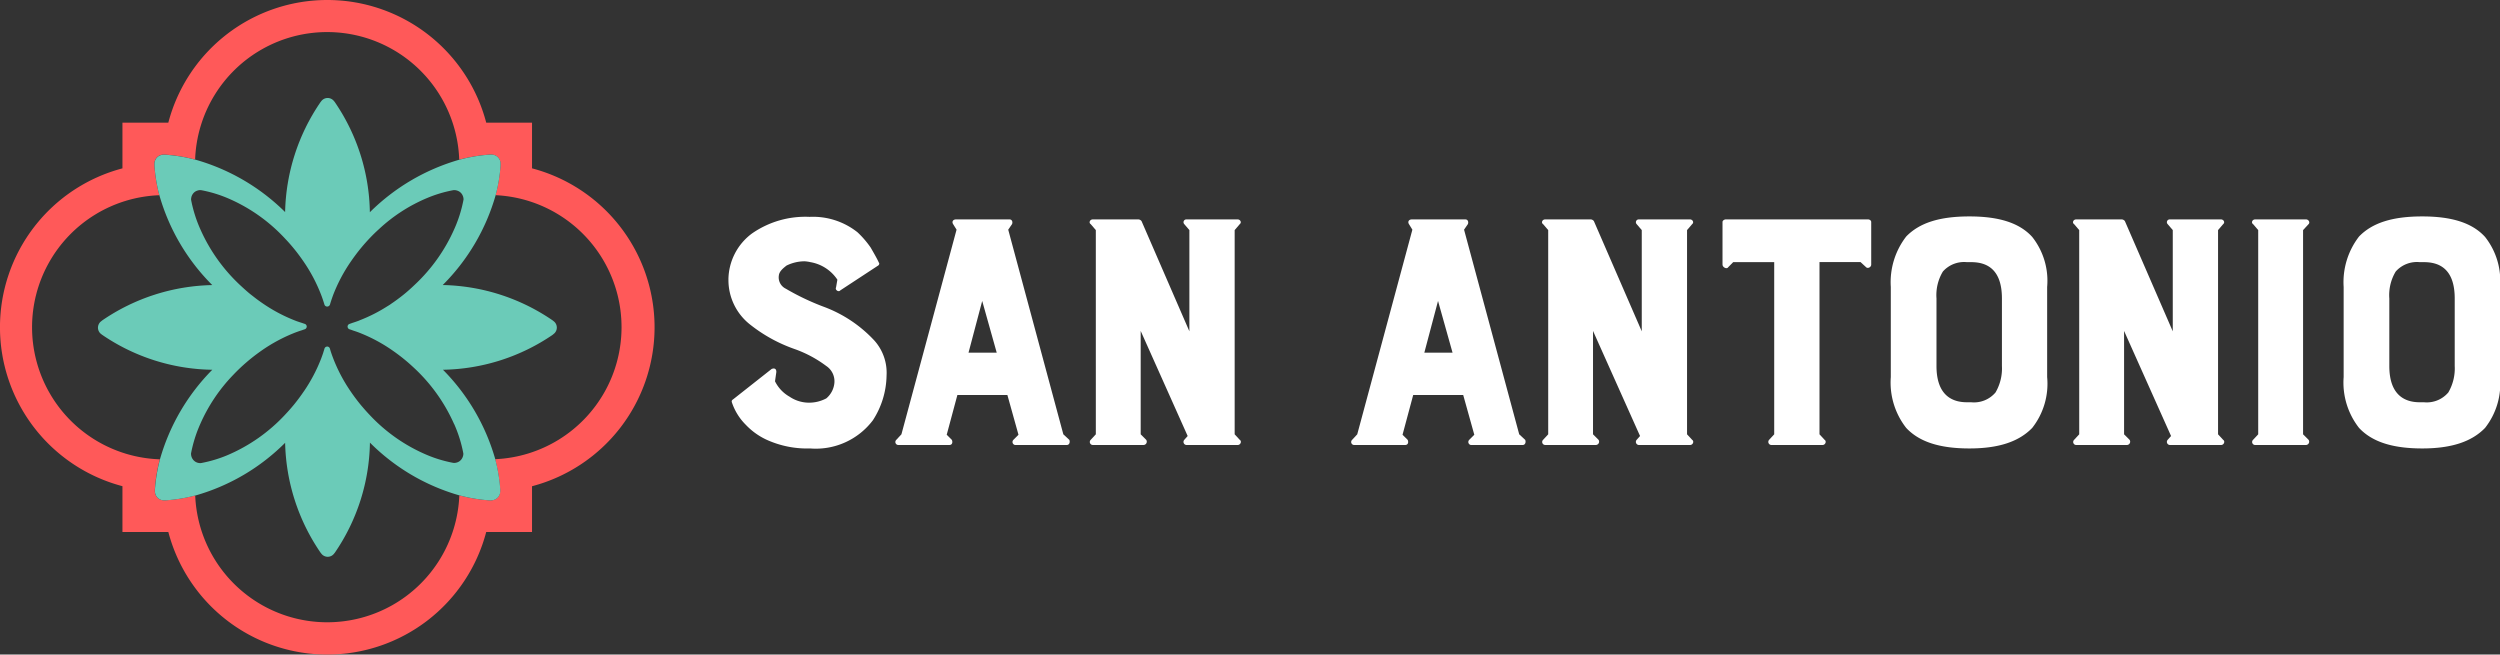
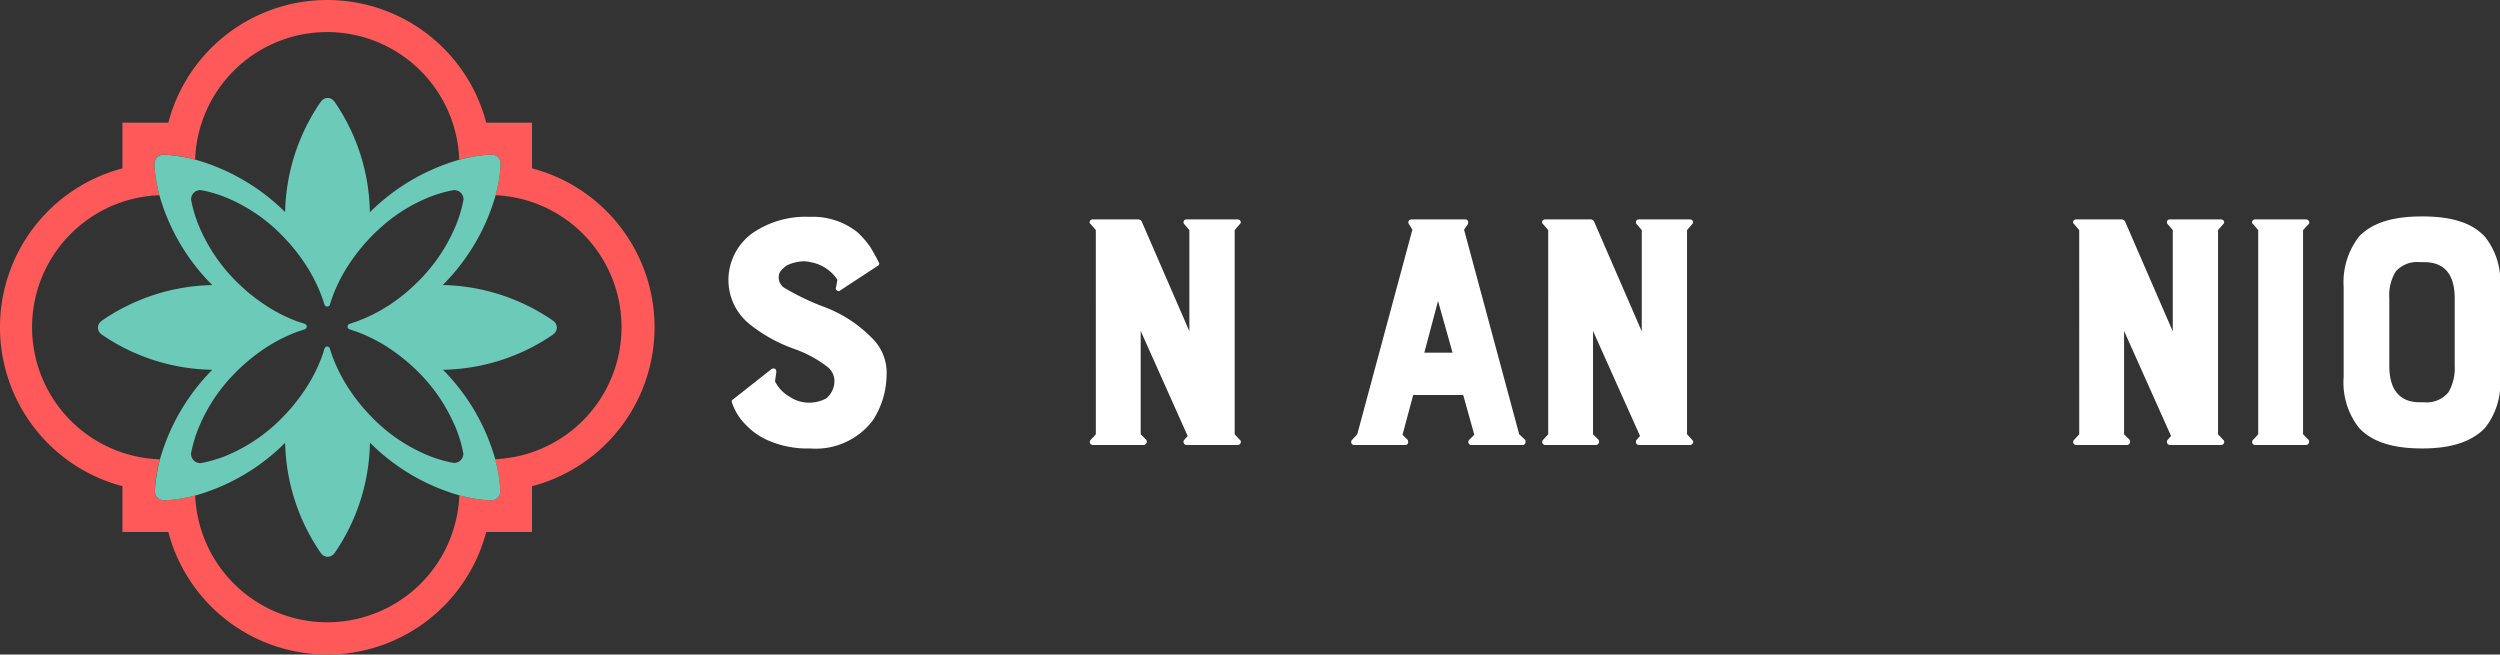
<svg xmlns="http://www.w3.org/2000/svg" width="187.492" height="49.089">
  <rect width="100%" height="100%" fill="#333333" stroke="none" />
  <defs>
    <clipPath id="a">
      <path fill="none" d="M0 0h187.492v49.089H0z" data-name="Rectangle 1421" />
    </clipPath>
  </defs>
  <g data-name="Logo Header">
    <g clip-path="url(#a)" data-name="Group 2627">
      <path fill="#fff" d="M54.63 20.942a4.348 4.348 0 0 1 1.763-3.429 7 7 0 0 1 4.326-1.249 5.367 5.367 0 0 1 3.587 1.153 6.974 6.974 0 0 1 .995 1.155c.256.447.481.832.608 1.12.065.065.031.194-.1.256l-2.788 1.829c-.127.16-.416-.033-.32-.225l.1-.576a3.041 3.041 0 0 0-2.018-1.315 2.621 2.621 0 0 0-.449-.065 3.1 3.1 0 0 0-1.346.32c-.289.225-.545.449-.576.739a.939.939 0 0 0 .514.993 18.35 18.35 0 0 0 2.818 1.346 9.846 9.846 0 0 1 3.846 2.562 3.624 3.624 0 0 1 .9 2.595 6.342 6.342 0 0 1-1.024 3.365 5.363 5.363 0 0 1-4.711 2.116 7.314 7.314 0 0 1-3.011-.545 5.083 5.083 0 0 1-1.8-1.217 4.3 4.3 0 0 1-1.057-1.7c-.031-.1 0-.16.1-.225l2.884-2.274c.16-.065.352-.065.352.225l-.1.7a2.691 2.691 0 0 0 1.09 1.153 2.6 2.6 0 0 0 1.378.449 2.742 2.742 0 0 0 1.378-.32 1.716 1.716 0 0 0 .61-1.186 1.375 1.375 0 0 0-.612-1.244 8.893 8.893 0 0 0-2.4-1.28 11.429 11.429 0 0 1-3.269-1.794 4.243 4.243 0 0 1-1.667-3.429" data-name="Path 23047" />
-       <path fill="#fff" d="m67.219 32.988.385-.416 4.135-15.347-.26-.418c-.1-.16-.031-.352.225-.352h4.006c.191 0 .256.191.191.352l-.287.418 4.133 15.347.449.416c.062.129.031.385-.194.385h-3.875a.228.228 0 0 1-.127-.385l.383-.383-.832-2.982h-3.75l-.8 2.982.385.383c.065.129.065.385-.191.385h-3.816a.223.223 0 0 1-.16-.385m7.531-6.541-1.088-3.877-1.026 3.877Z" data-name="Path 23048" />
      <path fill="#fff" d="m82.183 17.256-.385-.449c-.16-.1-.065-.352.16-.352h3.43a.326.326 0 0 1 .225.129l3.587 8.263v-7.591l-.385-.449a.21.21 0 0 1 .16-.352h3.846c.194 0 .32.225.16.352l-.385.449v15.316l.385.416c.16.1.065.385-.16.385h-3.846a.233.233 0 0 1-.16-.385l.256-.289-3.523-7.881v7.753l.416.416a.249.249 0 0 1-.194.385h-3.811a.225.225 0 0 1-.16-.385l.385-.416Z" data-name="Path 23049" />
      <path fill="#fff" d="m101.404 32.988.385-.416 4.135-15.347-.258-.418c-.1-.16-.031-.352.225-.352h4.005c.191 0 .256.191.191.352l-.287.418 4.136 15.347.449.416c.062.129.031.385-.194.385h-3.879a.228.228 0 0 1-.127-.385l.383-.383-.832-2.982h-3.75l-.8 2.982.385.383c.065.129.065.385-.191.385h-3.816a.223.223 0 0 1-.16-.385m7.532-6.541-1.088-3.877-1.027 3.877Z" data-name="Path 23050" />
      <path fill="#fff" d="m116.11 17.256-.385-.449c-.16-.1-.064-.352.16-.352h3.429a.318.318 0 0 1 .223.129l3.59 8.265v-7.593l-.385-.449a.21.21 0 0 1 .16-.352h3.846c.191 0 .32.225.16.352l-.385.449v15.316l.385.416c.16.1.065.385-.16.385h-3.846a.233.233 0 0 1-.16-.385l.256-.289-3.527-7.881v7.753l.416.416a.249.249 0 0 1-.194.385h-3.807a.225.225 0 0 1-.16-.385l.385-.416Z" data-name="Path 23051" />
-       <path fill="#fff" d="M129.183 19.847v-3.2c0-.1.129-.194.256-.194h10.638c.162 0 .258.1.258.194v3.2c0 .191-.258.32-.385.191l-.416-.383h-3.078v12.917l.385.416c.16.1.064.385-.16.385h-3.846a.233.233 0 0 1-.16-.385l.385-.416V19.66h-3.076l-.381.387c-.1.16-.416 0-.416-.191" data-name="Path 23052" />
-       <path fill="#fff" d="M142.959 32.092a5.517 5.517 0 0 1-1.155-3.812v-6.761a5.6 5.6 0 0 1 1.155-3.781c.993-1.026 2.5-1.507 4.74-1.507 2.212 0 3.75.481 4.711 1.538a5.3 5.3 0 0 1 1.12 3.75v6.761a5.366 5.366 0 0 1-1.12 3.812c-.995 1.026-2.5 1.54-4.711 1.54-2.274 0-3.781-.514-4.74-1.54m4.87-12.432h-.32a2.13 2.13 0 0 0-1.8.705 3.435 3.435 0 0 0-.479 2.018v5.063c0 2.241 1.217 2.722 2.274 2.722h.32a2.117 2.117 0 0 0 1.835-.737 3.57 3.57 0 0 0 .479-1.985v-5.062c0-2.274-1.217-2.724-2.306-2.724" data-name="Path 23053" />
      <path fill="#fff" d="m155.934 17.256-.385-.449c-.16-.1-.065-.352.16-.352h3.429a.318.318 0 0 1 .223.129l3.59 8.265v-7.593l-.385-.449a.209.209 0 0 1 .16-.352h3.846c.191 0 .32.225.16.352l-.385.449v15.316l.385.416c.16.1.064.385-.16.385h-3.846a.233.233 0 0 1-.16-.385l.256-.289-3.523-7.88v7.753l.416.416a.249.249 0 0 1-.194.385h-3.811a.225.225 0 0 1-.16-.385l.385-.416Z" data-name="Path 23054" />
      <path fill="#fff" d="M169.358 32.572V17.256l-.385-.449c-.16-.1-.065-.352.16-.352h3.812c.194 0 .32.225.194.352l-.416.449v15.316l.416.416a.248.248 0 0 1-.194.385h-3.815a.225.225 0 0 1-.16-.385Z" data-name="Path 23055" />
      <path fill="#fff" d="M176.921 32.092a5.516 5.516 0 0 1-1.155-3.812v-6.761a5.6 5.6 0 0 1 1.155-3.781c.993-1.026 2.5-1.507 4.74-1.507 2.212 0 3.75.481 4.711 1.538a5.3 5.3 0 0 1 1.12 3.75v6.761a5.366 5.366 0 0 1-1.12 3.812c-.995 1.026-2.5 1.54-4.711 1.54-2.274 0-3.781-.514-4.74-1.54m4.869-12.432h-.32a2.13 2.13 0 0 0-1.8.705 3.435 3.435 0 0 0-.479 2.018v5.063c0 2.241 1.217 2.722 2.274 2.722h.32a2.117 2.117 0 0 0 1.832-.737 3.57 3.57 0 0 0 .479-1.985v-5.062c0-2.274-1.217-2.724-2.306-2.724" data-name="Path 23056" />
      <path fill="#ff5959" d="M39.9 12.625V9.2h-3.434a12.324 12.324 0 0 0-23.843 0h-3.44v3.427a12.324 12.324 0 0 0 0 23.835V39.9h3.442a12.325 12.325 0 0 0 23.839 0H39.9v-3.434a12.326 12.326 0 0 0 0-23.841m-2.764 21.822v.01a11.739 11.739 0 0 1 .374 2.243v.137a.684.684 0 0 1-.2.487.672.672 0 0 1-.477.2h-.146a11.9 11.9 0 0 1-2.239-.375 9.912 9.912 0 0 1-19.808.012h-.017a11.8 11.8 0 0 1-2.183.36h-.1a.705.705 0 0 1-.094 0 .675.675 0 0 1-.431-.194.685.685 0 0 1-.2-.483V36.698a11.745 11.745 0 0 1 .372-2.243v-.008a9.909 9.909 0 0 1-.035-19.806 11.7 11.7 0 0 1-.37-2.22v-.175a.673.673 0 0 1 .655-.647H12.401a11.989 11.989 0 0 1 2.216.366h.017a9.909 9.909 0 0 1 19.806.01h.006a12.06 12.06 0 0 1 2.27-.379h.121a.676.676 0 0 1 .7.653V12.418a11.867 11.867 0 0 1-.37 2.22 9.91 9.91 0 0 1-.037 19.8" data-name="Path 23057" />
      <path fill="#6bcbb8" d="m41.452 25.101.05-.037.019-.017a.6.6 0 0 0 0-.959l-.019-.015-.054-.044a15.1 15.1 0 0 0-8.245-2.653 15.509 15.509 0 0 0 3.968-6.734 11.672 11.672 0 0 0 .37-2.22v-.174a.67.67 0 0 0-.7-.651h-.121a11.848 11.848 0 0 0-2.268.381h-.006a15.639 15.639 0 0 0-6.708 3.939 15.005 15.005 0 0 0-2.626-8.256l-.044-.058-.017-.017a.6.6 0 0 0-.477-.237.6.6 0 0 0-.479.239l-.015.019-.042.052a15.115 15.115 0 0 0-2.655 8.245 15.6 15.6 0 0 0-6.74-3.933h-.019a11.789 11.789 0 0 0-2.216-.366H12.246a.674.674 0 0 0-.462.194.7.7 0 0 0-.2.452v.175a11.838 11.838 0 0 0 .37 2.22 15.5 15.5 0 0 0 3.966 6.734 15.107 15.107 0 0 0-8.261 2.655l-.05.042-.021.017a.6.6 0 0 0 0 .961l.071.054a14.994 14.994 0 0 0 8.263 2.622 15.591 15.591 0 0 0-3.926 6.716v.008a12.131 12.131 0 0 0-.374 2.245V36.846a.674.674 0 0 0 .628.678.673.673 0 0 0 .092 0h.102a11.8 11.8 0 0 0 2.183-.36h.019a15.467 15.467 0 0 0 6.738-3.956 15.119 15.119 0 0 0 2.657 8.24l.042.05.015.021a.607.607 0 0 0 .479.239.6.6 0 0 0 .477-.237l.017-.021.044-.054a15 15 0 0 0 2.628-8.251 15.474 15.474 0 0 0 6.707 3.956h.008a11.841 11.841 0 0 0 2.239.375h.142a.684.684 0 0 0 .479-.2.677.677 0 0 0 .2-.487v-.137a12.152 12.152 0 0 0-.372-2.247v-.008a15.566 15.566 0 0 0-3.925-6.717 15.02 15.02 0 0 0 8.24-2.628m-7.4 6.7a9.911 9.911 0 0 1 .689 2.21v.023a.666.666 0 0 1-.035.2.7.7 0 0 1-.11.214.743.743 0 0 1-.148.144.674.674 0 0 1-.219.1.7.7 0 0 1-.175.025.546.546 0 0 1-.1-.01 9.658 9.658 0 0 1-1.925-.581 12.582 12.582 0 0 1-4.316-3.01 13.655 13.655 0 0 1-.485-.537c-.06-.071-.121-.139-.179-.21q-.393-.478-.739-.984a12.031 12.031 0 0 1-1.334-2.52l-.017-.044c-.044-.119-.087-.237-.127-.356s-.069-.216-.1-.325a.214.214 0 0 0-.183-.15h-.023a.216.216 0 0 0-.2.154c-.031.11-.067.218-.1.327a11.29 11.29 0 0 1-.142.4l-.017.044a12.071 12.071 0 0 1-1.257 2.391l-.015.019q-.346.512-.741 1c-.21.258-.433.51-.662.753a12.67 12.67 0 0 1-4.366 3.067 9.758 9.758 0 0 1-1.921.576.5.5 0 0 1-.1.01.8.8 0 0 1-.158-.019.718.718 0 0 1-.227-.1.708.708 0 0 1-.156-.15.715.715 0 0 1-.146-.418v-.04a10.016 10.016 0 0 1 .689-2.2 12.569 12.569 0 0 1 2.46-3.673 13.9 13.9 0 0 1 2.075-1.793 12.039 12.039 0 0 1 2.674-1.43l.067-.023c.117-.044.235-.081.352-.119.069-.023.137-.05.208-.071a.211.211 0 0 0 .142-.148.156.156 0 0 0 .01-.054.215.215 0 0 0-.152-.206c-.071-.021-.139-.048-.21-.071a11.362 11.362 0 0 1-.418-.139l-.023-.01a11.878 11.878 0 0 1-2.449-1.282 12.24 12.24 0 0 1-.8-.587c-.065-.05-.131-.1-.194-.15-.256-.21-.5-.433-.745-.66a12.847 12.847 0 0 1-2.994-4.21 10.016 10.016 0 0 1-.689-2.2v-.037a.592.592 0 0 1 .012-.1.645.645 0 0 1 .062-.2.688.688 0 0 1 .227-.266.662.662 0 0 1 .2-.089.589.589 0 0 1 .181-.029.714.714 0 0 1 .119.012 9.729 9.729 0 0 1 1.908.576 12.59 12.59 0 0 1 4.349 3.057 12.63 12.63 0 0 1 .655.743c.26.316.5.643.73.978a11.982 11.982 0 0 1 1.323 2.52c.01.027.023.054.031.081.046.125.089.252.129.377.027.079.052.156.075.237a.215.215 0 0 0 .206.152h.01a.219.219 0 0 0 .2-.152 10.61 10.61 0 0 1 .202-.614v-.006a12.05 12.05 0 0 1 1.4-2.657c.229-.331.472-.655.73-.968q.315-.381.655-.739t.685-.668a12.208 12.208 0 0 1 3.629-2.343 9.578 9.578 0 0 1 1.9-.572.583.583 0 0 1 .123-.015.69.69 0 0 1 .2.033.678.678 0 0 1 .2.094.658.658 0 0 1 .218.258.674.674 0 0 1 .065.2.813.813 0 0 1 .01.1v.021a9.851 9.851 0 0 1-.693 2.214 12.816 12.816 0 0 1-3 4.21c-.241.231-.489.452-.747.664q-.484.393-1 .741l-.081.058c-.042.029-.087.054-.129.081l-.056.033a11.674 11.674 0 0 1-2.073 1.053l-.117.05c-.121.044-.239.083-.36.123-.1.031-.191.067-.287.1a.214.214 0 0 0-.154.206.166.166 0 0 0 .01.054.206.206 0 0 0 .144.148c.1.029.189.065.285.1.119.037.237.077.356.121a11.931 11.931 0 0 1 2.643 1.413q.49.343.955.732c.179.15.354.306.526.466l.2.187a12.834 12.834 0 0 1 2.872 4.091" data-name="Path 23058" />
    </g>
  </g>
</svg>